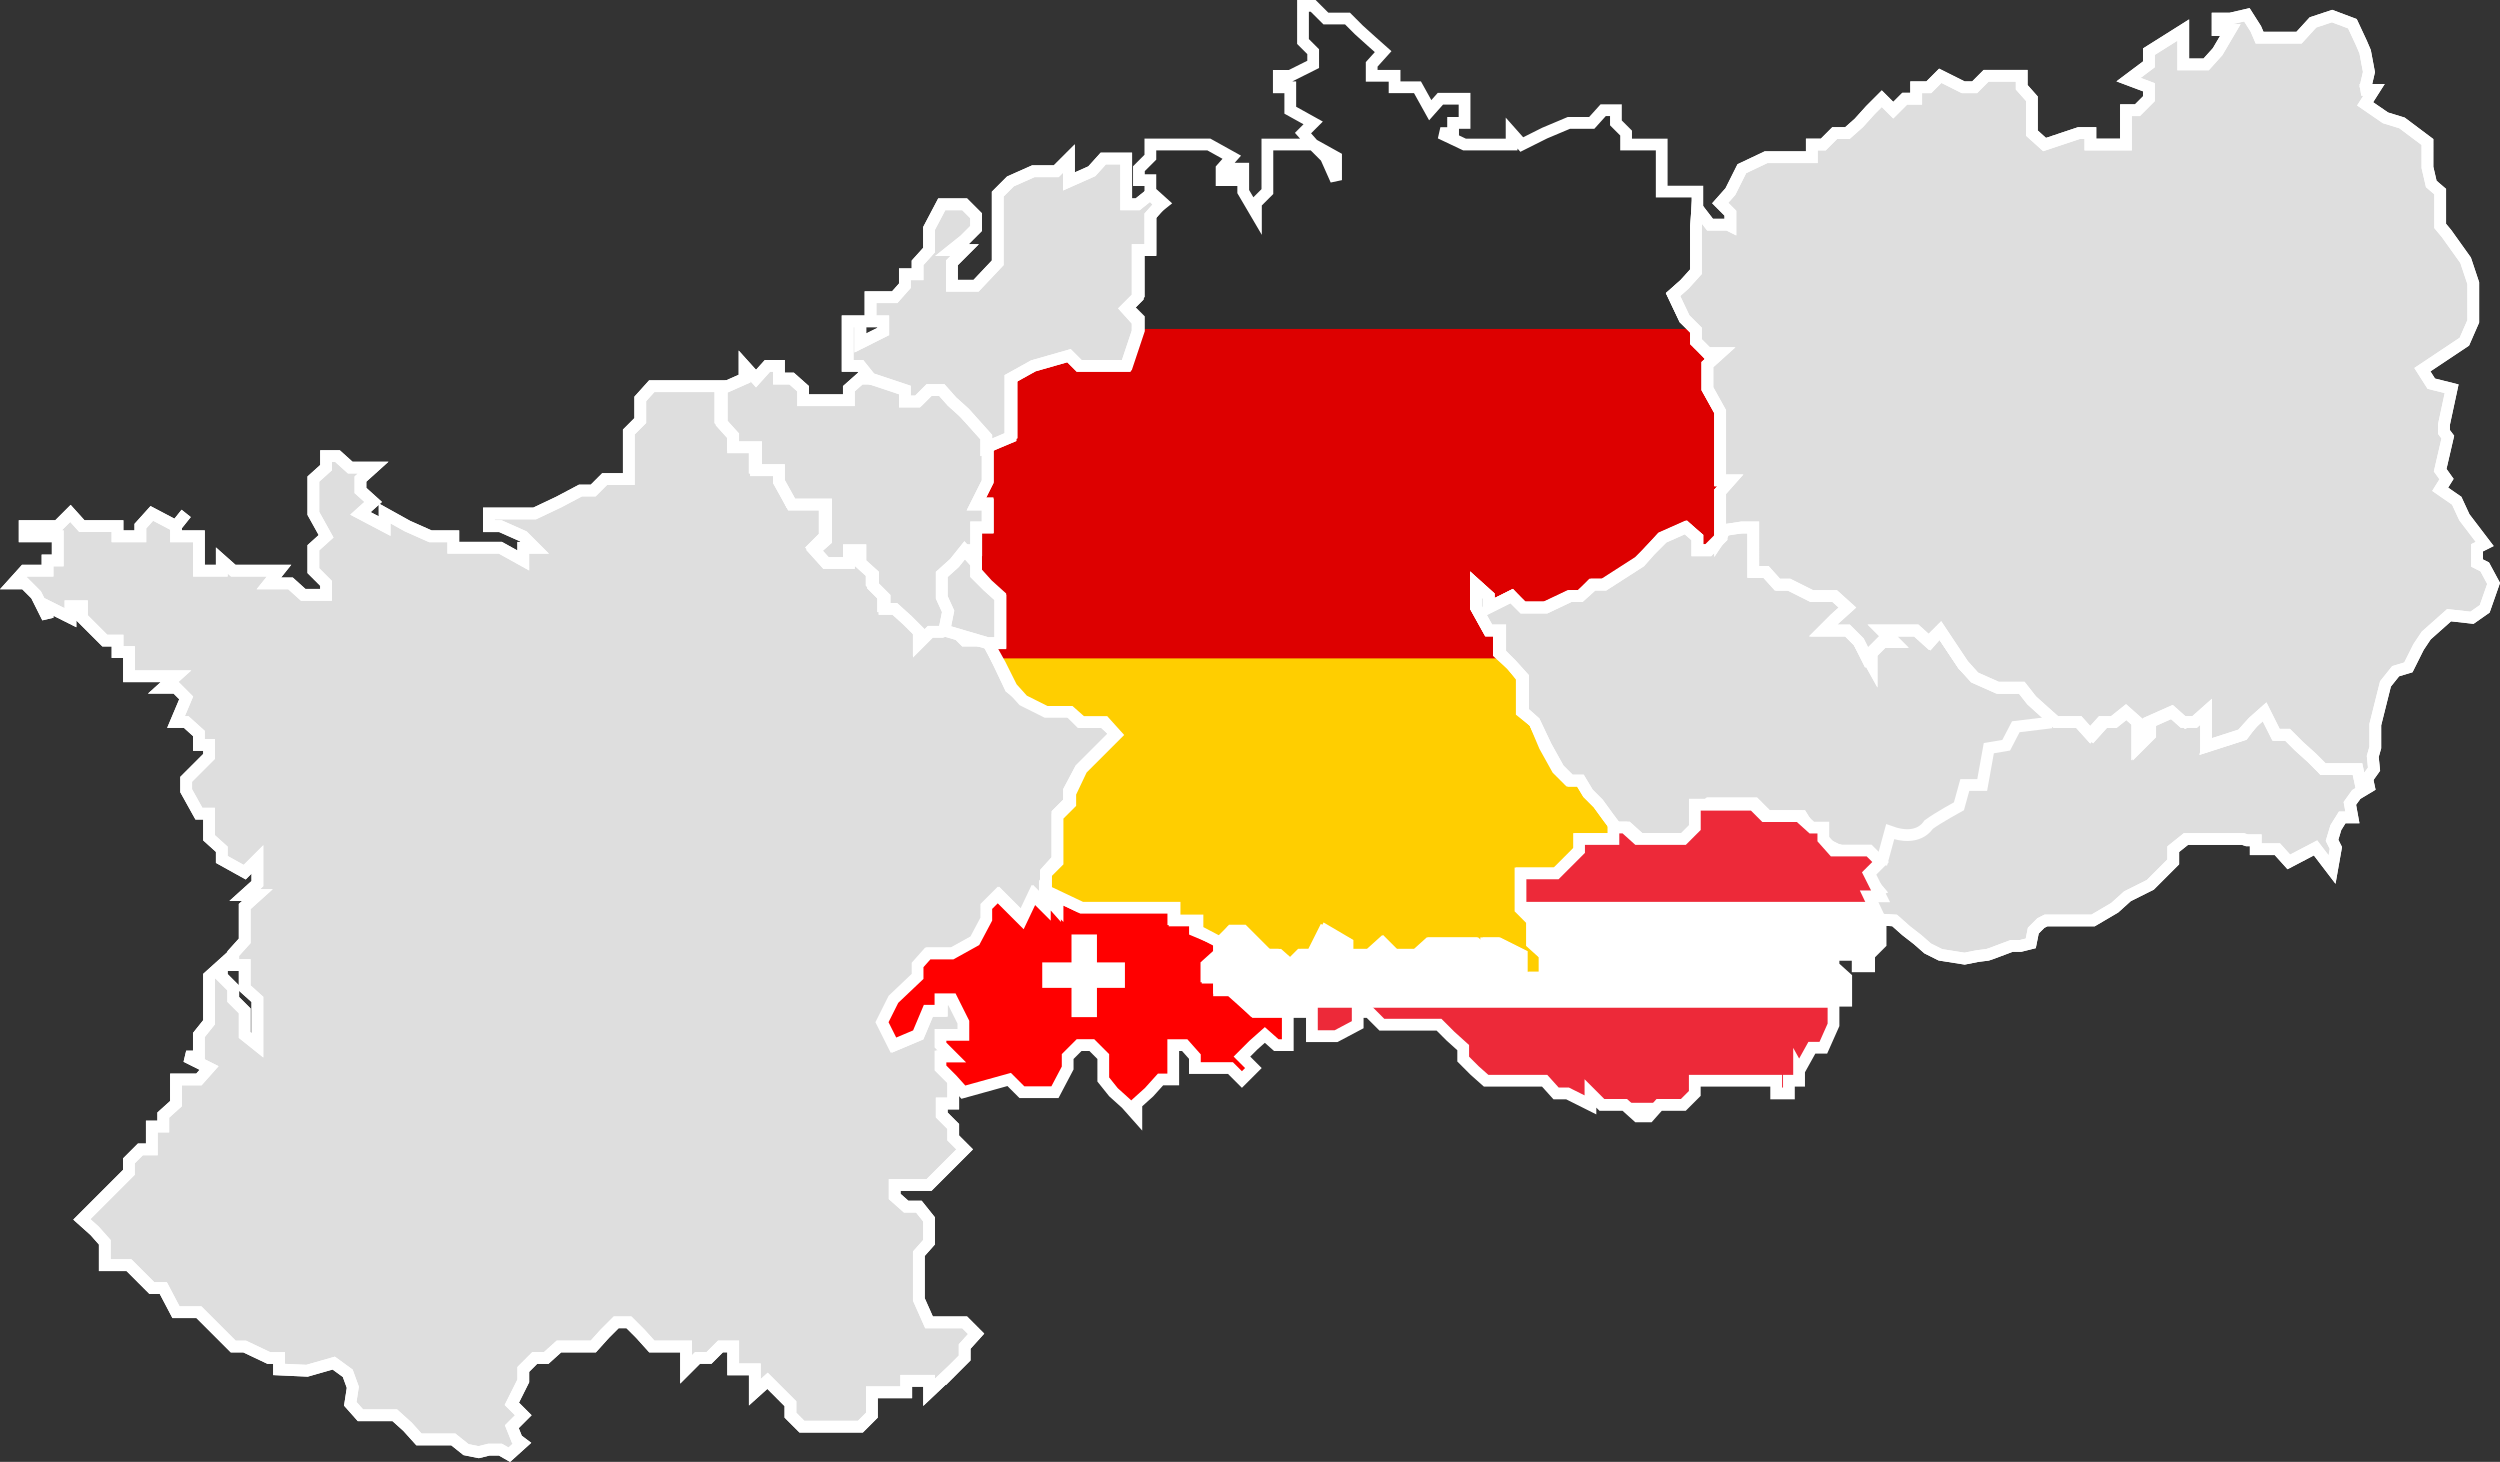
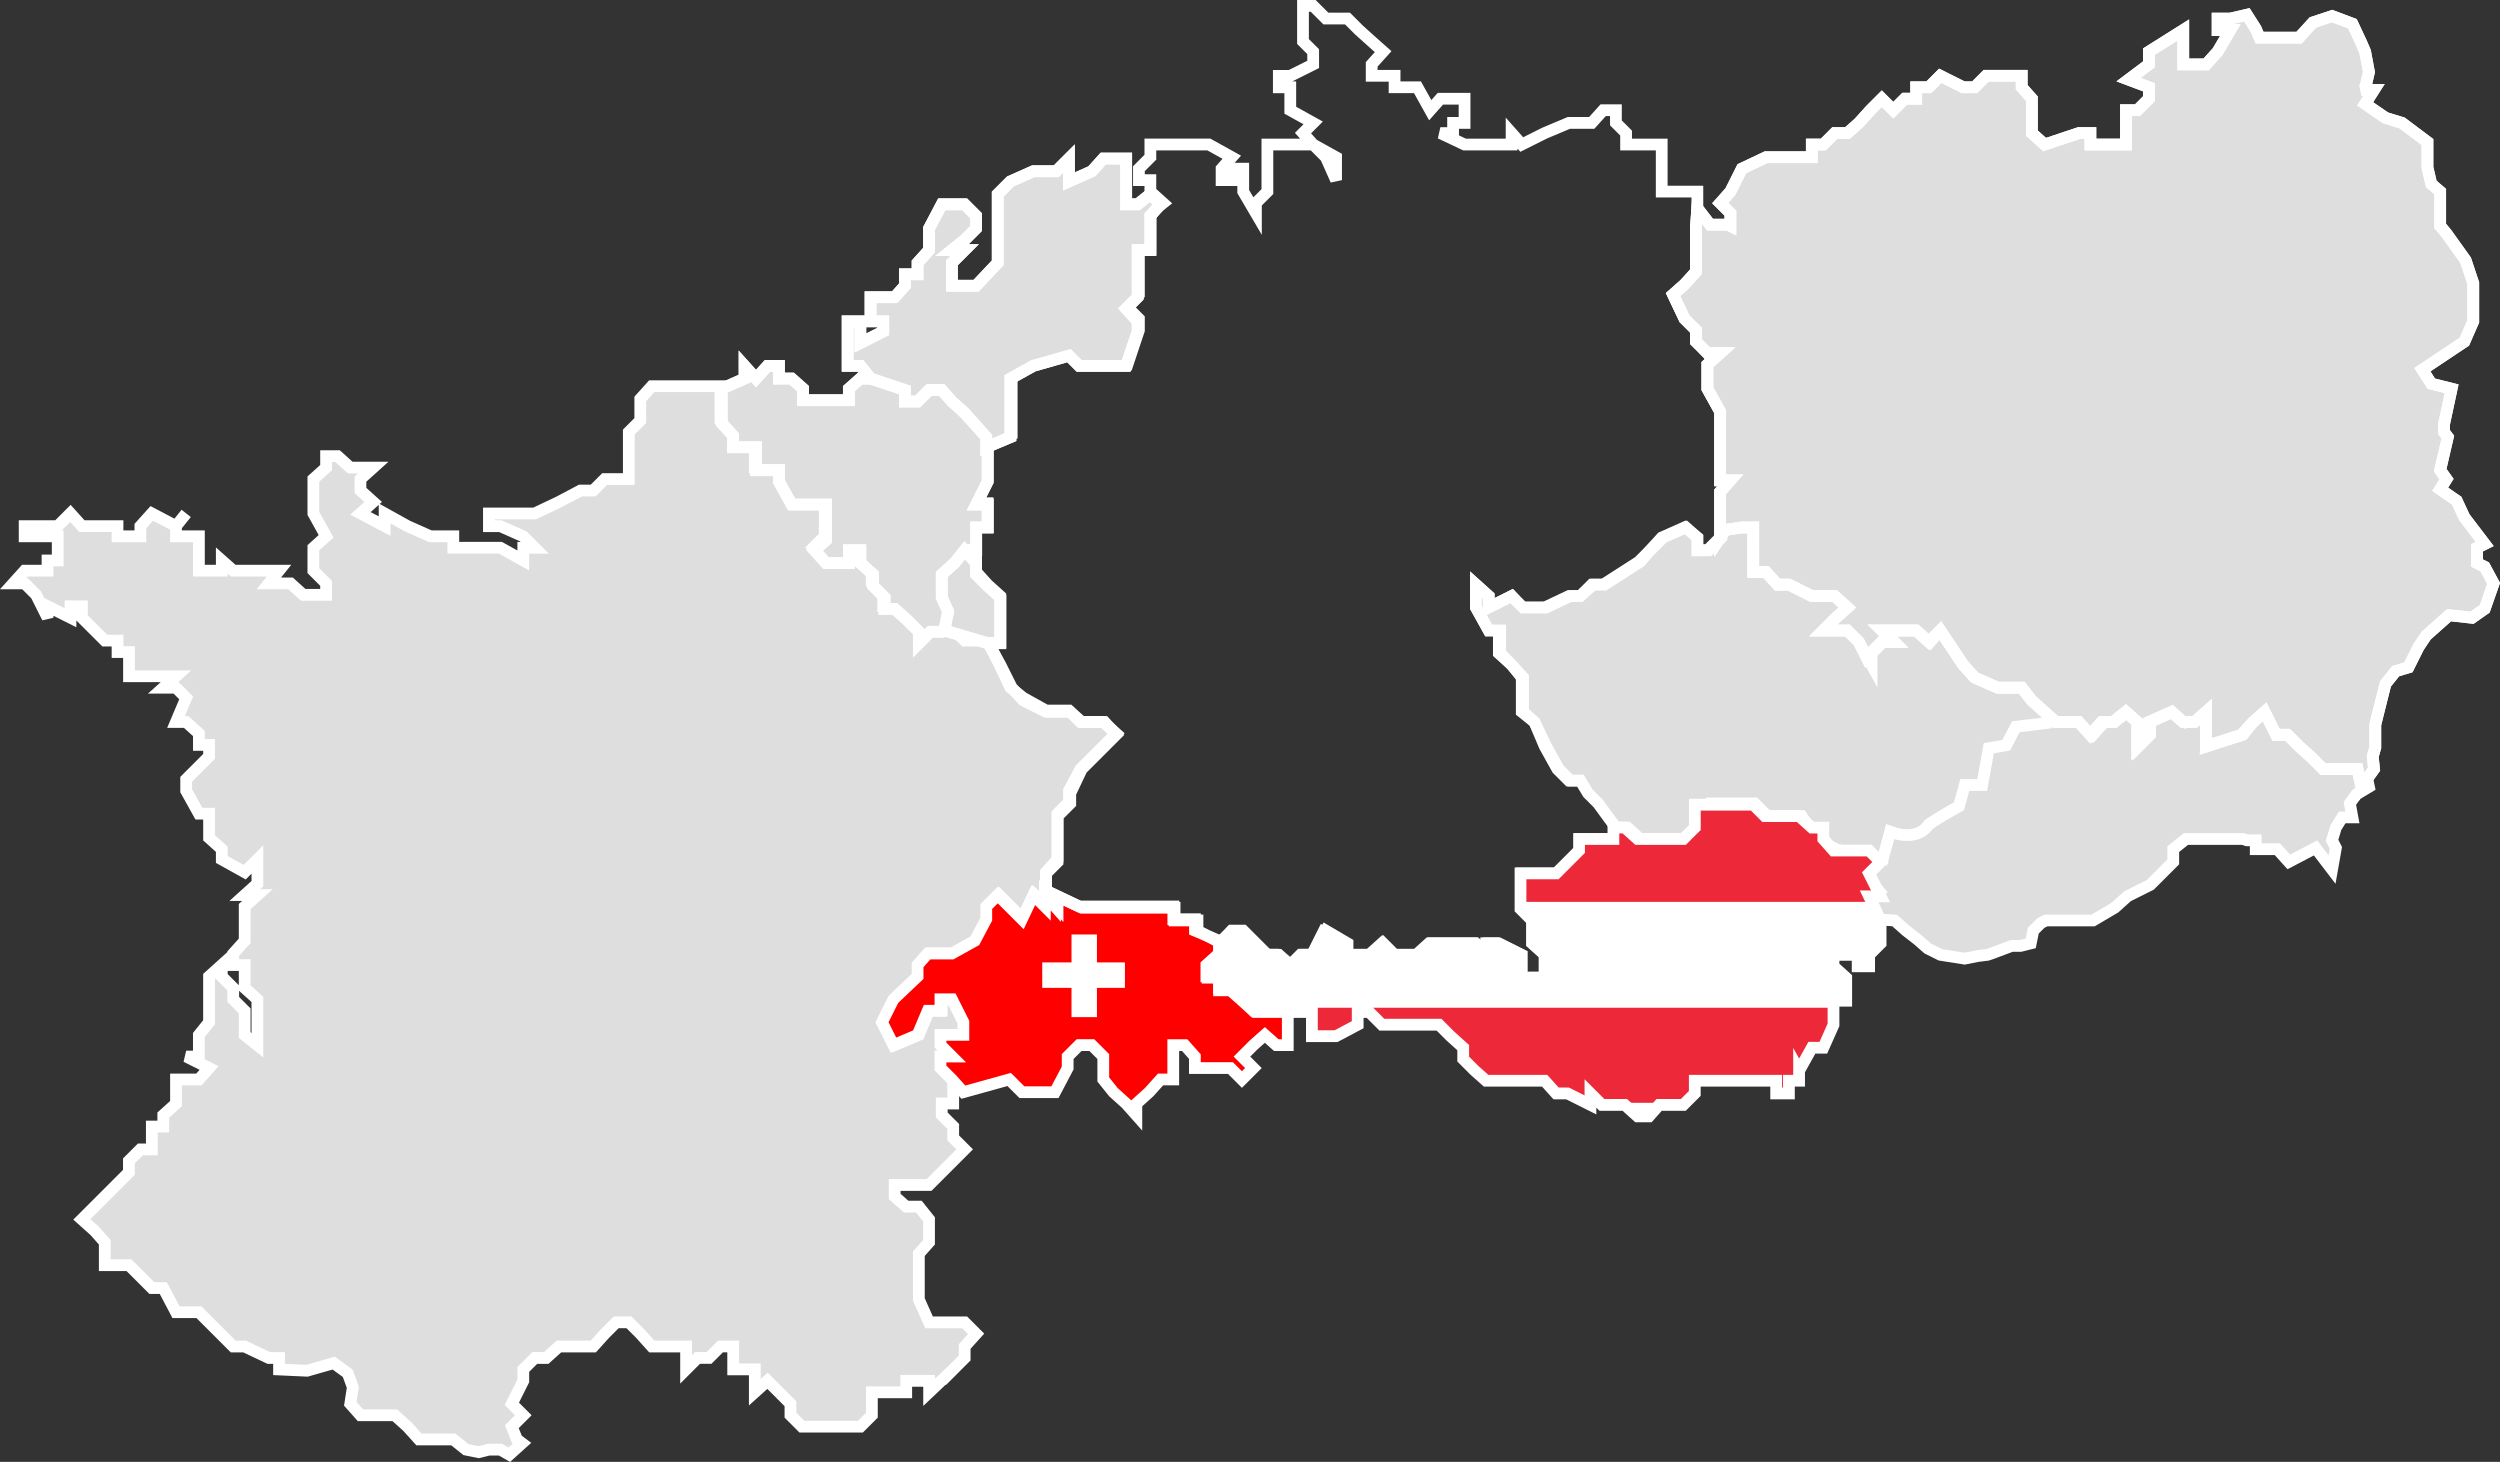
<svg xmlns="http://www.w3.org/2000/svg" width="850.7" height="497.455" viewBox="0 0 850.7 497.455">
  <rect x="0" y="0" width="850.7" height="497.455" fill="#333333" stroke="none" />
  <defs>
    <clipPath id="clip-path">
      <path id="Path_352" data-name="Path 352" d="M92.406,133.061l-3.9-3.9v-3.9h3.9l-3.9-3.9v-3.463H96.3v-4.328l-3.9-7.791h-3.9v3.9H84.182l-3.463,8.224L72.5,121.375l-3.9-7.791,3.9-7.791L80.719,98v-3.9l3.463-3.9h8.224l7.791-4.328,3.9-7.358V74.2l3.9-3.9,3.9,3.9,4.328,4.328,3.9-8.224,3.9,3.9V70.3l3.463,3.9V70.3l8.224,3.9h32.03v4.328h7.358v3.9l8.224,3.463V90.21l-4.328,3.9V98H183.3v3.9h3.9l3.9,3.9,3.9,3.9h11.687v11.687h-3.9l-3.9-3.463-3.9,3.463-3.9,3.9,3.9,3.9-3.9,3.9-3.9-3.9H175.078v-3.9l-3.463-3.9h-3.9v11.687h-4.328l-3.9,4.328-4.328,3.9v3.9l-3.463-3.9-4.328-3.9-3.463-4.328V125.27l-3.9-3.9H135.69l-3.9,3.9v3.9l-4.328,8.224H116.212l-4.328-4.328L96.3,137.39Z" transform="translate(-68.6 -70.3)" />
    </clipPath>
    <clipPath id="clip-path-4">
-       <path id="Path_356" data-name="Path 356" d="M76,189.549v3.463l3.9,4.328,4.328,3.9v15.582H79.9l4.328,7.791,3.9,7.791,3.9,4.328,7.791,3.9h8.224l3.9,3.463h7.791l3.9,4.328-7.791,7.791-3.9,3.9-3.9,8.224v3.463l-4.328,4.328V291.7l-3.9,3.9v7.791l3.9,3.9v-3.9l8.224,3.9h31.6v4.328h7.791v3.463l8.224,4.328L163,315.072h3.9l4.328,4.328,3.9,3.9h3.9l3.9,3.463,4.328-3.463H190.7l4.328-8.224,7.358,4.328v3.9h8.224l3.9-3.9,3.9,3.9h7.791l4.328-3.9H246.1l4.328,3.9v-3.9H253.9l7.791,3.9v7.791l4.328,3.9v-3.9h3.463V323.3l-3.463-3.9v-7.791l-4.328-4.328V295.594h12.119l3.9-3.9,3.9-4.328v-3.463h12.119v-7.791l-4.328-4.328-3.9-3.463L281.6,264h-3.9l-3.9-3.9-4.328-7.791-3.463-8.224-4.328-3.463V228.938l-3.463-4.328-4.328-3.9v-7.791h-3.463l-4.328-7.791V197.34l4.328,3.9v3.9l7.791-3.9,3.463,3.9h7.791l8.224-3.9h3.9l3.9-3.9h3.9l12.119-7.791,3.9-3.9,3.9-4.328,7.791-3.463,4.328,3.463v4.328h3.463l4.328-4.328V165.743l3.9-3.9h-3.9V138.475l-4.328-7.791V122.46l4.328-3.9h-4.328l-3.463-3.9v-3.9l-4.328-3.9-3.9-8.224,3.9-3.463,4.328-4.328V63.594H309.3V47.579H297.179v-3.9l-3.463-3.463V35.893h-4.328l-3.9,4.328H277.7l-8.224,3.463-7.791,3.9-3.463-3.9v3.9H242.209l-8.224-3.9h4.328V40.221h3.9V32h-8.224l-3.463,3.9L226.194,28.1H218.4v-3.9h-7.791v-3.9l3.9-4.328-3.9-3.463-4.328-3.9-3.9-3.9H195.03L190.7.4h-3.463V12.519l3.463,3.463V20.31l-7.791,3.9h-3.9v3.9h3.9v7.791l7.791,4.328-3.463,3.463,3.463,3.9,7.791,4.328V59.7l-3.463-7.791L190.7,47.579H175.12V63.594l-3.9,3.9v3.463L166.9,63.594V55.8H163v3.9h-3.463V55.8l3.463-3.9-7.791-4.328H135.3v4.328l-3.9,3.9v3.9h3.9v3.9l4.328,3.9L135.3,70.952V83.072h-3.9V98.654l-3.9,4.328,3.9,3.9v3.9l-3.9,11.687H111.925l-3.9-3.9-12.119,3.9-7.791,3.9v19.91l-8.224,3.9v11.687L76,169.639h3.9v8.224H76v11.687Z" transform="translate(-76 -0.4)" />
-     </clipPath>
+       </clipPath>
    <clipPath id="clip-path-5">
      <path id="Path_368" data-name="Path 368" d="M295.469,153.663v3.463h-3.463v4.328h-4.328v-4.328h-27.7v4.328l-3.9,3.9h-8.224l-3.463,3.9h-3.9l-4.328-3.9h-7.791l-3.9-3.9v3.9l-7.791-3.9h-3.9l-3.9-4.328h-19.91l-3.9-3.463-3.9-3.9v-3.9l-4.328-3.9-3.9-3.9H153.5l-4.328-4.328h-3.9v4.328l-7.358,3.9h-8.224v-8.224H110.215l-4.328-3.9-3.9-3.463H98.1v-4.328H94.2v-3.9l3.9-3.9v-3.9l3.9-3.9h3.9l4.328,3.9,3.463,3.9h3.9l4.328,3.9,3.9-3.9h3.9l3.9-7.791,7.791,3.9v3.9h7.791l4.328-3.9,3.9,3.9h7.791l4.328-3.9H185.1l3.9,3.9v-3.9h3.9l7.791,3.9v7.791l3.9,4.328v-4.328H208.9v-7.791l-4.328-3.9v-7.791l-3.9-3.9V86.573H212.8l3.9-3.9,3.9-3.9v-3.9h11.687v-3.9h3.9l4.328,3.9h15.582l3.9-3.9V63.2h19.911l3.9,3.9h11.687l4.328,3.9h3.9v3.9l3.463,3.9h12.119l3.9,3.9-3.9,3.9,3.9,7.791h-3.9l3.9,8.224v7.791l-3.9,3.9v3.9h-3.9v-3.9h-8.224v3.9l4.328,3.9v7.791h-4.328v8.224l-3.463,7.791h-3.9l-4.328,7.791v0Z" transform="translate(-94.2 -63.2)" />
    </clipPath>
  </defs>
  <g id="Group_39" data-name="Group 39" transform="translate(-629.687 -277.869)">
    <g id="Europe" transform="translate(633.877 279.469)">
      <g id="Group_12" data-name="Group 12" transform="translate(0.3 129.818)">
        <path id="Path_350" data-name="Path 350" d="M320.166,364.882l3.9-3.9v-3.9l3.9-4.328-3.9-3.9H311.942l-3.463-7.791V325.494l3.463-3.9v-7.791l-3.463-4.328h-4.328l-3.9-3.463v-3.9h11.687l4.328-4.328,3.9-3.9,3.9-3.9-3.9-3.9v-3.9l-3.9-3.9v-3.9h3.9V266.2l-3.9-3.9v-3.9h3.9l-3.9-3.9v-3.463h7.791v-4.328l-3.9-7.791h-3.9v3.9h-4.328l-3.463,8.224-8.224,3.463-3.9-7.791,3.9-7.791,8.224-7.791v-3.9l3.463-3.9h8.224l7.791-4.328,3.9-7.358V207.33l3.9-3.9,3.9,3.9,4.328,4.328,3.9-8.224,3.9,3.9V195.643l3.9-4.328V175.733l3.9-3.9v-3.9l3.9-7.358,4.328-4.328,7.791-7.791-4.328-3.9H363.45l-3.9-3.9h-7.791l-7.791-4.328-4.328-3.463-3.9-8.224-3.9-7.791h-7.791l-3.9-3.9h-8.224l-3.463,3.9v-3.9l-4.328-3.9-3.9-3.9h-3.9v-3.9l-3.9-3.9V93.061l-3.9-3.463V85.27h-3.9V89.6H276.45l-3.9-4.328,3.9-3.9V69.688H264.763l-3.9-7.791V58h-8.224V50.21h-7.358V45.882l-4.328-3.9V30.3H217.584l-3.9,4.328v7.358l-3.9,3.9V61.9h-8.224l-3.9,3.9h-4.328l-7.358,3.9-8.224,3.9H162.181v4.328h3.9l7.791,3.463,3.9,3.9h-3.9V89.6l-7.791-4.328H150.061v-3.9H142.27l-7.791-3.463-7.791-4.328v4.328l-8.224-4.328,4.328-3.9-4.328-3.9V61.9l4.328-3.9H115l-4.328-3.9h-3.9V58l-4.328,3.9V73.584l4.328,7.791-4.328,3.9v7.791l4.328,4.328v3.9H98.987l-4.328-3.9H87.3l3.463-4.328H75.181l-3.9-3.463v3.463H63.494V81.375H55.7V77.912l3.463-4.328L55.7,77.912l-8.224-4.328-3.9,4.328v3.463H35.793V77.912H23.673l-3.9-4.328-4.328,4.328H4.2v3.463H15.449V89.6H11.987v3.463H4.2L.3,97.39H4.2l3.9,3.9,3.9,7.791v-3.9l7.791,3.9v-3.9h3.9v3.9l7.791,7.791h4.328v3.9h3.9v8.224H55.7l-4.328,3.9H55.7l3.463,3.463L55.7,144.569h3.463l4.328,3.9h0v3.9h3.463v3.9l-7.791,7.791v3.9l4.328,7.791h3.463v8.224l4.328,3.9v3.463l7.791,4.328,4.328-4.328v8.224l-4.328,3.9H83.4l-4.328,3.9v11.687l-3.9,4.328v3.9h3.9v7.791l4.328,3.9v15.582l-4.328-3.463v-8.224l-3.9-3.9v-3.9l-3.9-3.9v-3.9l-4.328,3.9v15.582l-3.463,4.328V258.4H59.166l7.791,3.9-3.463,3.9H55.7v8.224l-4.328,3.9v3.9h-3.9V290h-3.9l-3.9,3.9v3.9l-8.224,8.224-7.791,7.791L28,317.7l3.463,3.9v7.791h8.224l7.791,7.791h3.9L55.7,345.4h7.791l3.463,3.463,8.224,8.224h3.9l8.224,3.9h3.463v3.9l9.522.433,9.09-2.6,4.761,3.463,1.731,4.761L115,376.569l3.463,3.9h11.687l4.328,3.9,3.9,4.328h11.687l4.328,3.463,4.328.866,3.463-.866h3.9l3.03,1.731,4.328-3.9-1.731-1.3-.866-2.164-.866-2.164,3.9-3.9-3.9-3.9,3.9-7.791v-3.9l3.9-3.9h3.9l4.328-3.9h11.687l3.9-4.328,3.9-3.9h4.328l3.9,3.9,3.9,4.328H229.27v7.791l3.9-3.9h3.9l3.9-3.9h4.328v7.791h7.358v7.791l4.328-3.9,3.9,3.9,3.9,3.9v3.9l3.9,3.9h19.91l3.9-3.9v-7.791h11.687v-3.9h7.791v3.9l8.224-7.791-3.9,3.9Z" transform="translate(-0.3 -30.3)" fill="#dedede" stroke="#fff" stroke-width="4" />
-         <path id="Path_351" data-name="Path 351" d="M320.166,364.882l3.9-3.9v-3.9l3.9-4.328-3.9-3.9H311.942l-3.463-7.791V325.494l3.463-3.9v-7.791l-3.463-4.328h-4.328l-3.9-3.463v-3.9h11.687l4.328-4.328,3.9-3.9,3.9-3.9-3.9-3.9v-3.9l-3.9-3.9v-3.9h3.9V266.2l-3.9-3.9v-3.9h3.9l-3.9-3.9v-3.463h7.791v-4.328l-3.9-7.791h-3.9v3.9h-4.328l-3.463,8.224-8.224,3.463-3.9-7.791,3.9-7.791,8.224-7.791v-3.9l3.463-3.9h8.224l7.791-4.328,3.9-7.358V207.33l3.9-3.9,3.9,3.9,4.328,4.328,3.9-8.224,3.9,3.9V195.643l3.9-4.328V175.733l3.9-3.9v-3.9l3.9-7.358,4.328-4.328,7.791-7.791-4.328-3.9H363.45l-3.9-3.9h-7.791l-7.791-4.328-4.328-3.463-3.9-8.224-3.9-7.791h-7.791l-3.9-3.9h-8.224l-3.463,3.9v-3.9l-4.328-3.9-3.9-3.9h-3.9v-3.9l-3.9-3.9V93.061l-3.9-3.463V85.27h-3.9V89.6H276.45l-3.9-4.328,3.9-3.9V69.688H264.763l-3.9-7.791V58h-8.224V50.21h-7.358V45.882l-4.328-3.9V30.3H217.584l-3.9,4.328v7.358l-3.9,3.9V61.9h-8.224l-3.9,3.9h-4.328l-7.358,3.9-8.224,3.9H162.181v4.328h3.9l7.791,3.463,3.9,3.9h-3.9V89.6l-7.791-4.328H150.061v-3.9H142.27l-7.791-3.463-7.791-4.328v4.328l-8.224-4.328,4.328-3.9-4.328-3.9V61.9l4.328-3.9H115l-4.328-3.9h-3.9V58l-4.328,3.9V73.584l4.328,7.791-4.328,3.9v7.791l4.328,4.328v3.9H98.987l-4.328-3.9H87.3l3.463-4.328H75.181l-3.9-3.463v3.463H63.494V81.375H55.7V77.912l3.463-4.328L55.7,77.912l-8.224-4.328-3.9,4.328v3.463H35.793V77.912H23.673l-3.9-4.328-4.328,4.328H4.2v3.463H15.449V89.6H11.987v3.463H4.2L.3,97.39H4.2l3.9,3.9,3.9,7.791v-3.9l7.791,3.9v-3.9h3.9v3.9l7.791,7.791h4.328v3.9h3.9v8.224H55.7l-4.328,3.9H55.7l3.463,3.463L55.7,144.569h3.463l4.328,3.9h0v3.9h3.463v3.9l-7.791,7.791v3.9l4.328,7.791h3.463v8.224l4.328,3.9v3.463l7.791,4.328,4.328-4.328v8.224l-4.328,3.9H83.4l-4.328,3.9v11.687l-3.9,4.328v3.9h3.9v7.791l4.328,3.9v15.582l-4.328-3.463v-8.224l-3.9-3.9v-3.9l-3.9-3.9v-3.9l-4.328,3.9v15.582l-3.463,4.328V258.4H59.166l7.791,3.9-3.463,3.9H55.7v8.224l-4.328,3.9v3.9h-3.9V290h-3.9l-3.9,3.9v3.9l-8.224,8.224-7.791,7.791L28,317.7l3.463,3.9v7.791h8.224l7.791,7.791h3.9L55.7,345.4h7.791l3.463,3.463,8.224,8.224h3.9l8.224,3.9h3.463v3.9l9.522.433,9.09-2.6,4.761,3.463,1.731,4.761L115,376.569l3.463,3.9h11.687l4.328,3.9,3.9,4.328h11.687l4.328,3.463,4.328.866,3.463-.866h3.9l3.03,1.731,4.328-3.9-1.731-1.3-.866-2.164-.866-2.164,3.9-3.9-3.9-3.9,3.9-7.791v-3.9l3.9-3.9h3.9l4.328-3.9h11.687l3.9-4.328,3.9-3.9h4.328l3.9,3.9,3.9,4.328H229.27v7.791l3.9-3.9h3.9l3.9-3.9h4.328v7.791h7.358v7.791l4.328-3.9,3.9,3.9,3.9,3.9v3.9l3.9,3.9h19.91l3.9-3.9v-7.791h11.687v-3.9h7.791v3.9l8.224-7.791-3.9,3.9Z" transform="translate(-0.3 -30.3)" fill="none" stroke="#fff" stroke-width="4" />
      </g>
      <g id="Group_17" data-name="Group 17" transform="translate(295.927 302.953)">
        <g id="Group_16" data-name="Group 16">
          <g id="Group_13" data-name="Group 13" clip-path="url(#clip-path)">
            <rect id="Rectangle_324" data-name="Rectangle 324" width="138.075" height="138.075" transform="translate(0.433 -52.373)" fill="red" />
          </g>
          <g id="Group_14" data-name="Group 14" clip-path="url(#clip-path)">
            <rect id="Rectangle_325" data-name="Rectangle 325" width="28.134" height="8.657" transform="translate(54.537 22.94)" fill="#fff" />
          </g>
          <g id="Group_15" data-name="Group 15" clip-path="url(#clip-path)">
            <rect id="Rectangle_326" data-name="Rectangle 326" width="8.657" height="28.134" transform="translate(64.493 13.418)" fill="#fff" />
          </g>
        </g>
        <path id="Path_355" data-name="Path 355" d="M92.406,133.061l-3.9-3.9v-3.9h3.9l-3.9-3.9v-3.463H96.3v-4.328l-3.9-7.791h-3.9v3.9H84.182l-3.463,8.224L72.5,121.375l-3.9-7.791,3.9-7.791L80.719,98v-3.9l3.463-3.9h8.224l7.791-4.328,3.9-7.358V74.2l3.9-3.9,3.9,3.9,4.328,4.328,3.9-8.224,3.9,3.9V70.3l3.463,3.9V70.3l8.224,3.9h32.03v4.328h7.358v3.9l8.224,3.463V90.21l-4.328,3.9V98H183.3v3.9h3.9l3.9,3.9,3.9,3.9h11.687v11.687h-3.9l-3.9-3.463-3.9,3.463-3.9,3.9,3.9,3.9-3.9,3.9-3.9-3.9H175.078v-3.9l-3.463-3.9h-3.9v11.687h-4.328l-3.9,4.328-4.328,3.9v3.9l-3.463-3.9-4.328-3.9-3.463-4.328V125.27l-3.9-3.9H135.69l-3.9,3.9v3.9l-4.328,8.224H116.212l-4.328-4.328L96.3,137.39Z" transform="translate(-68.6 -70.3)" fill="none" stroke="#fff" stroke-width="4" />
      </g>
      <g id="Group_20" data-name="Group 20" transform="translate(327.957 0.4)">
        <g id="Group_19" data-name="Group 19">
          <g id="Group_18" data-name="Group 18" clip-path="url(#clip-path-4)">
            <path id="black_stripe_1_" d="M0,0H559.224V335.448H0Z" transform="translate(-108.642 -1.731)" fill="#2d2d2d" />
            <rect id="red_stripe_1_" width="559.224" height="223.776" transform="translate(-108.642 109.94)" fill="#d00" />
            <rect id="gold_stripe_1_" width="559.224" height="111.672" transform="translate(-108.642 222.045)" fill="#ffce00" />
          </g>
        </g>
        <path id="Path_357" data-name="Path 357" d="M76,189.549v3.463l3.9,4.328,4.328,3.9v15.582H79.9l4.328,7.791,3.9,7.791,3.9,4.328,7.791,3.9h8.224l3.9,3.463h7.791l3.9,4.328-7.791,7.791-3.9,3.9-3.9,8.224v3.463l-4.328,4.328V291.7l-3.9,3.9v7.791l3.9,3.9v-3.9l8.224,3.9h31.6v4.328h7.791v3.463l8.224,4.328L163,315.072h3.9l4.328,4.328,3.9,3.9h3.9l3.9,3.463,4.328-3.463H190.7l4.328-8.224,7.358,4.328v3.9h8.224l3.9-3.9,3.9,3.9h7.791l4.328-3.9H246.1l4.328,3.9v-3.9H253.9l7.791,3.9v7.791l4.328,3.9v-3.9h3.463V323.3l-3.463-3.9v-7.791l-4.328-4.328V295.594h12.119l3.9-3.9,3.9-4.328v-3.463h12.119v-7.791l-4.328-4.328-3.9-3.463L281.6,264h-3.9l-3.9-3.9-4.328-7.791-3.463-8.224-4.328-3.463V228.938l-3.463-4.328-4.328-3.9v-7.791h-3.463l-4.328-7.791V197.34l4.328,3.9v3.9l7.791-3.9,3.463,3.9h7.791l8.224-3.9h3.9l3.9-3.9h3.9l12.119-7.791,3.9-3.9,3.9-4.328,7.791-3.463,4.328,3.463v4.328h3.463l4.328-4.328V165.743l3.9-3.9h-3.9V138.475l-4.328-7.791V122.46l4.328-3.9h-4.328l-3.463-3.9v-3.9l-4.328-3.9-3.9-8.224,3.9-3.463,4.328-4.328V63.594H309.3V47.579H297.179v-3.9l-3.463-3.463V35.893h-4.328l-3.9,4.328H277.7l-8.224,3.463-7.791,3.9-3.463-3.9v3.9H242.209l-8.224-3.9h4.328V40.221h3.9V32h-8.224l-3.463,3.9L226.194,28.1H218.4v-3.9h-7.791v-3.9l3.9-4.328-3.9-3.463-4.328-3.9-3.9-3.9H195.03L190.7.4h-3.463V12.519l3.463,3.463V20.31l-7.791,3.9h-3.9v3.9h3.9v7.791l7.791,4.328-3.463,3.463,3.463,3.9,7.791,4.328V59.7l-3.463-7.791L190.7,47.579H175.12V63.594l-3.9,3.9v3.463L166.9,63.594V55.8H163v3.9h-3.463V55.8l3.463-3.9-7.791-4.328H135.3v4.328l-3.9,3.9v3.9h3.9v3.9l4.328,3.9L135.3,70.952V83.072h-3.9V98.654l-3.9,4.328,3.9,3.9v3.9l-3.9,11.687H111.925l-3.9-3.9-12.119,3.9-7.791,3.9v19.91l-8.224,3.9v11.687L76,169.639h3.9v8.224H76v11.687Z" transform="translate(-76 -0.4)" fill="none" stroke="#fff" stroke-width="4" />
      </g>
      <g id="Group_21" data-name="Group 21" transform="translate(241.39 122.893)">
        <path id="Path_358" data-name="Path 358" d="M146.463,52.506l-7.791-7.791-3.463-4.328-4.328-3.9h-3.9l-3.9,3.9h-3.9v-3.9l-11.687-3.463h-4.328l-3.9,3.463v3.9H83.7v-3.9l-3.9-3.463H75.478V28.7h-3.9l-3.9,4.328-3.9-4.328v4.328L56,36.491V48.178l3.9,4.328v3.9h7.791v7.791h7.791v3.9l4.328,7.791H91.493V88l-3.9,3.463,3.9,4.328h7.791V91.461h3.9V95.79l4.328,3.9v3.9l3.9,3.9v3.9h3.463l4.328,3.9,3.9,3.9v3.9l3.9-3.9h3.9l1.3-.433,1.3-6.493-1.731-4.761V99.685l3.9-3.9,3.463-4.328h3.463V83.67h3.9V75.879h-3.9l3.9-7.791V52.506Z" transform="translate(-56 -28.7)" fill="#dedede" stroke="#fff" stroke-width="4" />
        <path id="Path_359" data-name="Path 359" d="M146.463,52.506l-7.791-7.791-3.463-4.328-4.328-3.9h-3.9l-3.9,3.9h-3.9v-3.9l-11.687-3.463h-4.328l-3.9,3.463v3.9H83.7v-3.9l-3.9-3.463H75.478V28.7h-3.9l-3.9,4.328-3.9-4.328v4.328L56,36.491V48.178l3.9,4.328v3.9h7.791v7.791h7.791v3.9l4.328,7.791H91.493V88l-3.9,3.463,3.9,4.328h7.791V91.461h3.9V95.79l4.328,3.9v3.9l3.9,3.9v3.9h3.463l4.328,3.9,3.9,3.9v3.9l3.9-3.9h3.9l1.3-.433,1.3-6.493-1.731-4.761V99.685l3.9-3.9,3.463-4.328h3.463V83.67h3.9V75.879h-3.9l3.9-7.791V52.506Z" transform="translate(-56 -28.7)" fill="none" stroke="#fff" stroke-width="4" />
      </g>
      <g id="Group_22" data-name="Group 22" transform="translate(316.271 185.654)">
        <path id="Path_360" data-name="Path 360" d="M74.166,70.469l1.3-6.493L73.3,59.215V51.424l4.328-3.9L81.091,43.2l3.9,4.328v3.9l3.9,3.9,4.328,3.9V74.8H88.882Z" transform="translate(-73.3 -43.2)" fill="#dedede" stroke="#fff" stroke-width="4" />
        <path id="Path_361" data-name="Path 361" d="M74.166,70.469l1.3-6.493L73.3,59.215V51.424l4.328-3.9L81.091,43.2l3.9,4.328v3.9l3.9,3.9,4.328,3.9V74.8H88.882Z" transform="translate(-73.3 -43.2)" fill="none" stroke="#fff" stroke-width="4" />
      </g>
      <g id="Group_23" data-name="Group 23" transform="translate(284.241 52.34)">
        <path id="Path_362" data-name="Path 362" d="M164.587,27.982h-3.9V12.4H152.9L149,16.728l-7.791,3.463V12.4l-4.328,4.328h-7.791L121.3,20.191l-4.328,4.328V47.893l-7.358,7.791h-8.224V47.893l4.328-4.328h-4.328l4.328-3.463,3.9-3.9V31.878l-3.9-3.9H97.93v0L93.6,36.206v7.358l-3.9,4.328v3.9H85.378v3.9l-3.463,3.9H73.691V67.8h4.328v3.463l-7.791,3.9V67.8H65.9V82.952h4.328l3.463,4.328,11.687,3.9v3.9h4.328l3.9-3.9H97.93l3.463,3.9,4.328,3.9,7.358,8.224v3.463l8.224-3.463V87.281l7.791-4.328,12.119-3.463,3.463,3.463h16.015l3.9-11.687V67.8l-3.9-4.328,3.9-3.9V43.564h4.328V31.878l3.463-3.9-3.463-3.463Z" transform="translate(-65.9 -12.4)" fill="#dedede" stroke="#fff" stroke-width="4" />
        <path id="Path_363" data-name="Path 363" d="M164.587,27.982h-3.9V12.4H152.9L149,16.728l-7.791,3.463V12.4l-4.328,4.328h-7.791L121.3,20.191l-4.328,4.328V47.893l-7.358,7.791h-8.224V47.893l4.328-4.328h-4.328l4.328-3.463,3.9-3.9V31.878l-3.9-3.9H97.93v0L93.6,36.206v7.358l-3.9,4.328v3.9H85.378v3.9l-3.463,3.9H73.691V67.8h4.328v3.463l-7.791,3.9V67.8H65.9V82.952h4.328l3.463,4.328,11.687,3.9v3.9h4.328l3.9-3.9H97.93l3.463,3.9,4.328,3.9,7.358,8.224v3.463l8.224-3.463V87.281l7.791-4.328,12.119-3.463,3.463,3.463h16.015l3.9-11.687V67.8l-3.9-4.328,3.9-3.9V43.564h4.328V31.878l3.463-3.9-3.463-3.463Z" transform="translate(-65.9 -12.4)" fill="none" stroke="#fff" stroke-width="4" />
      </g>
      <g id="Group_24" data-name="Group 24" transform="translate(498.062 177.863)">
        <path id="Path_364" data-name="Path 364" d="M406.6,157.833l1.3-7.358-1.3-2.6,1.3-4.328,2.164-3.463h3.463l-.866-4.761,2.164-3.03,4.328-2.6-1.3-6.06H403.569l-3.463-3.9-4.328-3.9-3.9-3.9h-3.9l-3.9-9.09L378.9,108.49l-2.6,3.463-12.119,3.9.866-3.9-1.3-9.09-3.463,3.03-3.463,1.731-4.328-3.463-7.791,3.463v4.328l-3.9,3.9v-8.224l-3.9-3.463-4.328,3.463h-3.463l-3.9,4.328-4.328-4.328h-7.791l-3.9-3.463-4.328-3.9-3.463-4.328H293.2L285.4,92.475l-4.328-4.328L273.285,76.46l-3.463,3.9-3.9-3.9H253.808l3.9,3.9h-3.9l-3.9,3.9v3.9l-4.328-7.791-3.463-3.9H233.9l3.9-3.9,4.328-3.9-4.328-3.9H230l-7.791-3.9h-3.9l-3.9-4.328h-4.328V41.4H198.837v3.463l-4.328,4.328h-3.9V44.863l-3.9-3.463-7.791,3.463L174.6,49.191l-3.463,3.9-12.119,7.791h-3.9l-4.328,3.9H147.33l-8.224,3.9h-7.791l-3.9-3.9-7.791,3.9v-3.9l-4.328-3.9v7.791l4.328,7.791h3.9v7.791l3.9,3.9,3.9,4.328v11.687l3.9,3.463,3.9,8.224,4.328,7.791,3.9,3.9h3.463l2.6,4.328,3.463,3.463,3.463,4.761,2.6,3.463h3.9l4.328,3.9h15.582l3.9-3.9v-3.9l1.3-2.164,2.6-2.164h15.582l4.328,4.328h11.687l2.164,3.463,2.164,2.6,1.3,2.164,6.06,3.03,3.9,1.3h4.761l2.164,3.463-1.3,3.463,4.761,5.627-5.627,2.164,4.328,7.791,6.925.433,3.9,3.463,3.9,3.03,3.463,3.03,4.328,2.164,8.224,1.3,4.328-.866,3.463-.433,1.3-.433,6.925-2.6h3.03l3.463-.866.866-4.328,2.6-2.6,1.731-.866h16.015l7.358-4.328,4.328-3.9,7.791-3.9,3.9-3.9,3.9-3.9v-4.328l4.328-3.463H376.3l1.3.433h3.03v3.03h7.358l3.9,4.328,9.09-4.761Z" transform="translate(-115.3 -41.4)" fill="#dedede" stroke="#fff" stroke-width="4" />
-         <path id="Path_365" data-name="Path 365" d="M406.6,157.833l1.3-7.358-1.3-2.6,1.3-4.328,2.164-3.463h3.463l-.866-4.761,2.164-3.03,4.328-2.6-1.3-6.06H403.569l-3.463-3.9-4.328-3.9-3.9-3.9h-3.9l-3.9-9.09L378.9,108.49l-2.6,3.463-12.119,3.9.866-3.9-1.3-9.09-3.463,3.03-3.463,1.731-4.328-3.463-7.791,3.463v4.328l-3.9,3.9v-8.224l-3.9-3.463-4.328,3.463h-3.463l-3.9,4.328-4.328-4.328h-7.791l-3.9-3.463-4.328-3.9-3.463-4.328H293.2L285.4,92.475l-4.328-4.328L273.285,76.46l-3.463,3.9-3.9-3.9H253.808l3.9,3.9h-3.9l-3.9,3.9v3.9l-4.328-7.791-3.463-3.9H233.9l3.9-3.9,4.328-3.9-4.328-3.9H230l-7.791-3.9h-3.9l-3.9-4.328h-4.328V41.4H198.837v3.463l-4.328,4.328h-3.9V44.863l-3.9-3.463-7.791,3.463L174.6,49.191l-3.463,3.9-12.119,7.791h-3.9l-4.328,3.9H147.33l-8.224,3.9h-7.791l-3.9-3.9-7.791,3.9v-3.9l-4.328-3.9v7.791l4.328,7.791h3.9v7.791l3.9,3.9,3.9,4.328v11.687l3.9,3.463,3.9,8.224,4.328,7.791,3.9,3.9h3.463l2.6,4.328,3.463,3.463,3.463,4.761,2.6,3.463h3.9l4.328,3.9h15.582l3.9-3.9v-3.9l1.3-2.164,2.6-2.164h15.582l4.328,4.328h11.687l2.164,3.463,2.164,2.6,1.3,2.164,6.06,3.03,3.9,1.3h4.761l2.164,3.463-1.3,3.463,4.761,5.627-5.627,2.164,4.328,7.791,6.925.433,3.9,3.463,3.9,3.03,3.463,3.03,4.328,2.164,8.224,1.3,4.328-.866,3.463-.433,1.3-.433,6.925-2.6h3.03l3.463-.866.866-4.328,2.6-2.6,1.731-.866h16.015l7.358-4.328,4.328-3.9,7.791-3.9,3.9-3.9,3.9-3.9v-4.328l4.328-3.463H376.3l1.3.433h3.03v3.03h7.358l3.9,4.328,9.09-4.761Z" transform="translate(-115.3 -41.4)" fill="none" stroke="#fff" stroke-width="4" />
        <path id="Path_382" data-name="Path 382" d="M1327.771,523.686l-12.148,1.482-3.27,6.289-5.914,1-2.252,12.527h-5.912l-2,7.24s-7.2,3.932-10.332,6.268c-.33.45-3.541,5.865-13.068,2.4l-3,11.023" transform="translate(-1131.939 -457.332)" fill="none" stroke="#fff" stroke-width="4" />
      </g>
      <g id="Group_25" data-name="Group 25" transform="translate(565.151 3.43)">
        <path id="Path_366" data-name="Path 366" d="M139.024,66.891l4.328,5.627h6.06l.866.433V68.622l-3.463-3.463,3.463-3.9,3.9-7.791,8.224-3.9h15.582V45.249h3.9l3.9-3.9H190.1l3.9-3.463,3.9-4.328,3.9-3.9,3.9,3.9,3.9-3.9h3.9v-3.9H217.8l3.9-3.9,7.791,3.9h3.9l3.9-3.9H249.4v3.9l3.463,3.9V41.354l4.328,3.9,11.687-3.9h3.9v3.9H284.89V33.563h3.9l3.9-3.9v-3.9l-6.925-2.6,6.925-5.194V13.652l11.687-7.358V17.981h7.791l3.9-4.328,4.328-7.358h-4.328V2.4h4.328l5.627-1.3,3.03,4.761,1.3,3.03h13.418L348.517,3.7l6.493-2.164,6.925,2.6,3.03,6.493,1.3,3.03,1.3,6.925-1.3,5.627-1.3.433h4.328l-3.03,4.761,6.926,4.761,5.627,1.731,8.657,6.493V53.04l1.3,5.627,3.03,2.6V72.951l2.164,2.6,6.493,9.09,2.6,7.791v12.985l-3.03,6.925-14.284,9.522,3.03,4.761,6.925,1.731-2.6,12.119v2.6l1.3,1.731-2.6,11.254,2.164,3.03-2.164,3.463,5.627,3.9,2.6,5.627,6.925,9.09-2.6,1.3v5.194l2.6,1.3,3.03,5.627-3.03,8.657-4.328,3.03-7.791-.866-7.791,6.925-2.6,3.9-3.463,6.925-4.328,1.3-3.463,4.328-1.3,5.194-2.164,8.657v7.791l-.866,3.03.433,4.328-4.328,6.06-1.3-6.06H351.979l-3.9-3.9-4.328-3.9-3.9-3.9h-3.9l-3.9-7.791-3.9,3.463-3.9,4.328-12.12,3.9V238.294l-3.9,3.463h-3.9l-3.9-3.463-7.791,3.463v4.328l-3.9,3.9v-8.224l-3.9-3.463-4.328,3.463h-3.9l-3.9,4.328-3.9-4.328h-7.791l-3.9-3.463-4.328-3.9L249.4,230.07h-8.224l-7.791-3.463-3.9-4.328L221.7,210.593l-3.9,3.9-4.328-3.9H201.785l3.9,3.9h-3.9l-3.9,3.9v3.9l-3.9-7.791-3.9-3.9h-8.224l3.9-3.9,4.328-3.9-4.328-3.9h-7.791l-7.791-3.9h-3.9l-3.9-4.328h-4.328V175.533h-3.9l-5.627.866-1.731,2.6V163.414l3.463-3.9h-3.463V136.145l-4.328-7.791V120.13l4.328-3.9h-4.328l-3.9-3.9v-3.9l-3.9-3.9-3.9-8.224,3.9-3.463,3.9-4.328V72.951Z" transform="translate(-130.8 -1.1)" fill="#dedede" stroke="#fff" stroke-width="4" />
        <path id="Path_367" data-name="Path 367" d="M139.024,66.891l4.328,5.627h6.06l.866.433V68.622l-3.463-3.463,3.463-3.9,3.9-7.791,8.224-3.9h15.582V45.249h3.9l3.9-3.9H190.1l3.9-3.463,3.9-4.328,3.9-3.9,3.9,3.9,3.9-3.9h3.9v-3.9H217.8l3.9-3.9,7.791,3.9h3.9l3.9-3.9H249.4v3.9l3.463,3.9V41.354l4.328,3.9,11.687-3.9h3.9v3.9H284.89V33.563h3.9l3.9-3.9v-3.9l-6.925-2.6,6.925-5.194V13.652l11.687-7.358V17.981h7.791l3.9-4.328,4.328-7.358h-4.328V2.4h4.328l5.627-1.3,3.03,4.761,1.3,3.03h13.418L348.517,3.7l6.493-2.164,6.925,2.6,3.03,6.493,1.3,3.03,1.3,6.925-1.3,5.627-1.3.433h4.328l-3.03,4.761,6.926,4.761,5.627,1.731,8.657,6.493V53.04l1.3,5.627,3.03,2.6V72.951l2.164,2.6,6.493,9.09,2.6,7.791v12.985l-3.03,6.925-14.284,9.522,3.03,4.761,6.925,1.731-2.6,12.119v2.6l1.3,1.731-2.6,11.254,2.164,3.03-2.164,3.463,5.627,3.9,2.6,5.627,6.925,9.09-2.6,1.3v5.194l2.6,1.3,3.03,5.627-3.03,8.657-4.328,3.03-7.791-.866-7.791,6.925-2.6,3.9-3.463,6.925-4.328,1.3-3.463,4.328-1.3,5.194-2.164,8.657v7.791l-.866,3.03.433,4.328-4.328,6.06-1.3-6.06H351.979l-3.9-3.9-4.328-3.9-3.9-3.9h-3.9l-3.9-7.791-3.9,3.463-3.9,4.328-12.12,3.9V238.294l-3.9,3.463h-3.9l-3.9-3.463-7.791,3.463v4.328l-3.9,3.9v-8.224l-3.9-3.463-4.328,3.463h-3.9l-3.9,4.328-3.9-4.328h-7.791l-3.9-3.463-4.328-3.9L249.4,230.07h-8.224l-7.791-3.463-3.9-4.328L221.7,210.593l-3.9,3.9-4.328-3.9H201.785l3.9,3.9h-3.9l-3.9,3.9v3.9l-3.9-7.791-3.9-3.9h-8.224l3.9-3.9,4.328-3.9-4.328-3.9h-7.791l-7.791-3.9h-3.9l-3.9-4.328h-4.328V175.533h-3.9l-5.627.866-1.731,2.6V163.414l3.463-3.9h-3.463V136.145l-4.328-7.791V120.13l4.328-3.9h-4.328l-3.9-3.9v-3.9l-3.9-3.9-3.9-8.224,3.9-3.463,3.9-4.328V72.951Z" transform="translate(-130.8 -1.1)" fill="none" stroke="#fff" stroke-width="4" />
      </g>
      <g id="Group_27" data-name="Group 27" transform="translate(406.733 272.221)">
        <g id="Group_26" data-name="Group 26" clip-path="url(#clip-path-5)">
          <rect id="Rectangle_327" data-name="Rectangle 327" width="231.135" height="109.075" transform="translate(0.433 -5.627)" fill="#ed2939" stroke="#fff" stroke-width="4" />
          <rect id="Rectangle_328" data-name="Rectangle 328" width="231.135" height="32.03" transform="translate(0.433 35.06)" fill="#fff" stroke="#fff" stroke-width="4" />
        </g>
        <path id="Path_369" data-name="Path 369" d="M295.469,153.663v3.463h-3.463v4.328h-4.328v-4.328h-27.7v4.328l-3.9,3.9h-8.224l-3.463,3.9h-3.9l-4.328-3.9h-7.791l-3.9-3.9v3.9l-7.791-3.9h-3.9l-3.9-4.328h-19.91l-3.9-3.463-3.9-3.9v-3.9l-4.328-3.9-3.9-3.9H153.5l-4.328-4.328h-3.9v4.328l-7.358,3.9h-8.224v-8.224H110.215l-4.328-3.9-3.9-3.463H98.1v-4.328H94.2v-3.9l3.9-3.9v-3.9l3.9-3.9h3.9l4.328,3.9,3.463,3.9h3.9l4.328,3.9,3.9-3.9h3.9l3.9-7.791,7.791,3.9v3.9h7.791l4.328-3.9,3.9,3.9h7.791l4.328-3.9H185.1l3.9,3.9v-3.9h3.9l7.791,3.9v7.791l3.9,4.328v-4.328H208.9v-7.791l-4.328-3.9v-7.791l-3.9-3.9V86.573H212.8l3.9-3.9,3.9-3.9v-3.9h11.687v-3.9h3.9l4.328,3.9h15.582l3.9-3.9V63.2h19.911l3.9,3.9h11.687l4.328,3.9h3.9v3.9l3.463,3.9h12.119l3.9,3.9-3.9,3.9,3.9,7.791h-3.9l3.9,8.224v7.791l-3.9,3.9v3.9h-3.9v-3.9h-8.224v3.9l4.328,3.9v7.791h-4.328v8.224l-3.463,7.791h-3.9l-4.328,7.791v0Z" transform="translate(-94.2 -63.2)" fill="none" stroke="#fff" stroke-width="4" />
      </g>
    </g>
  </g>
</svg>